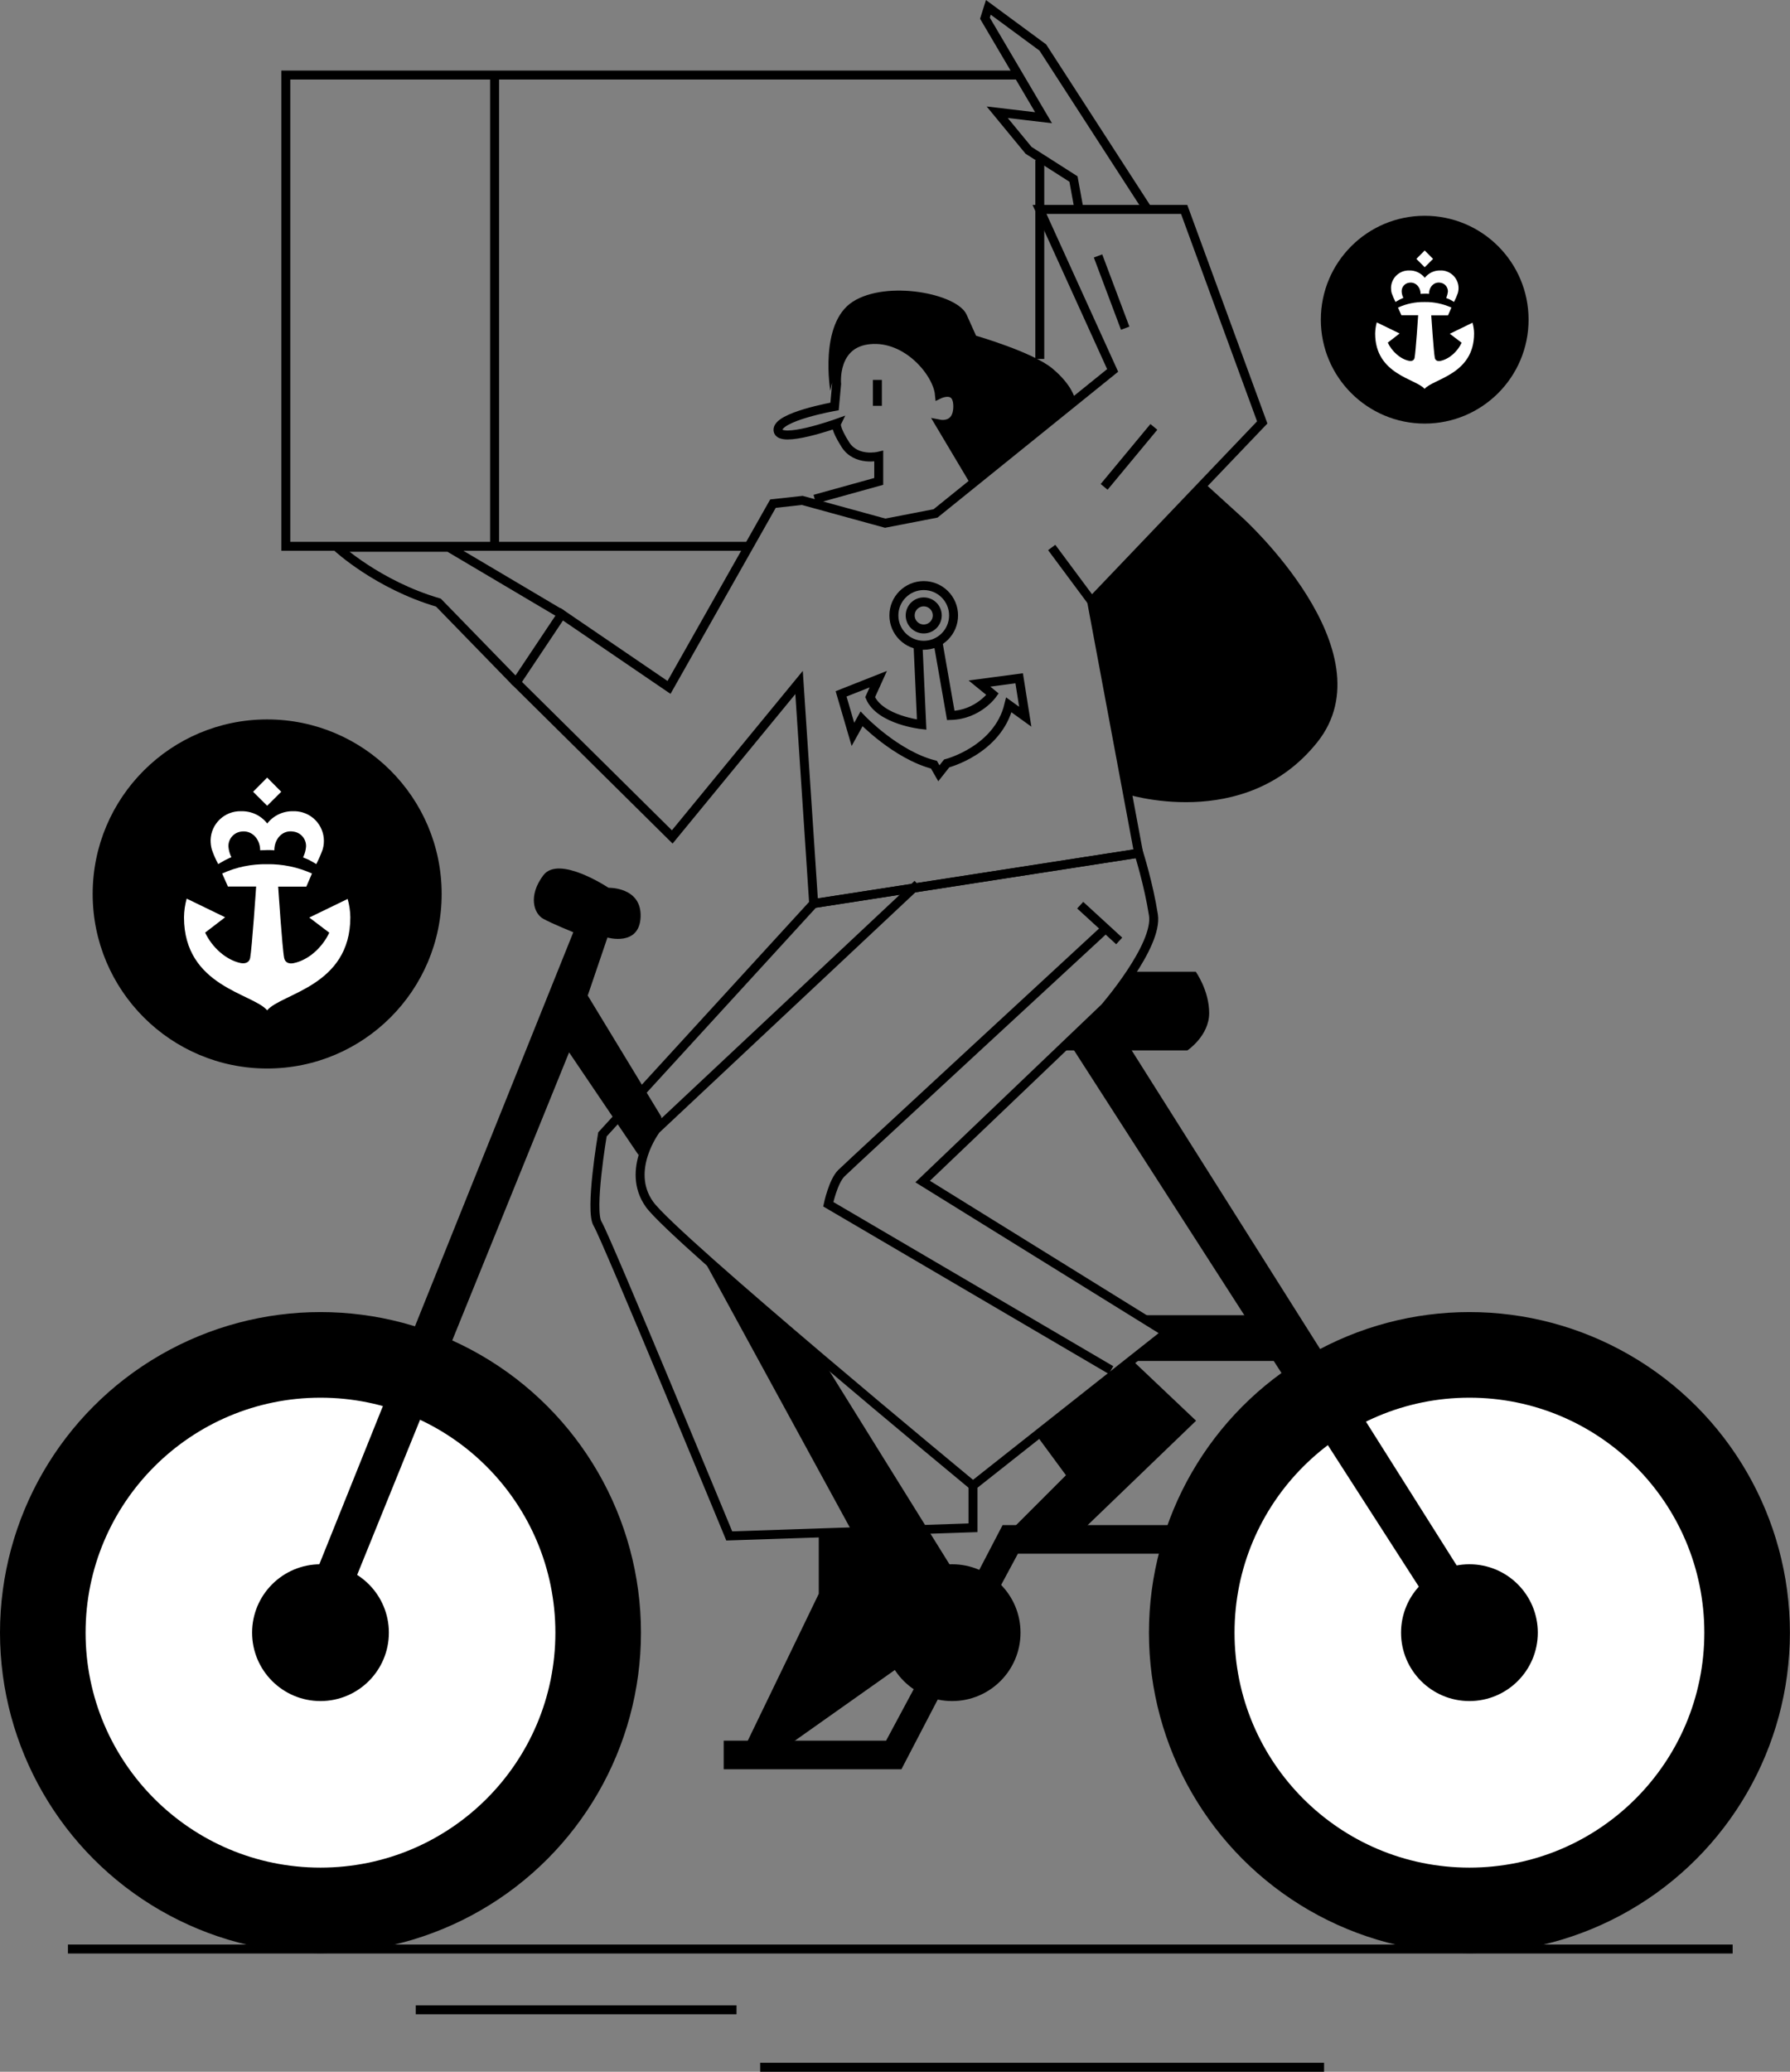
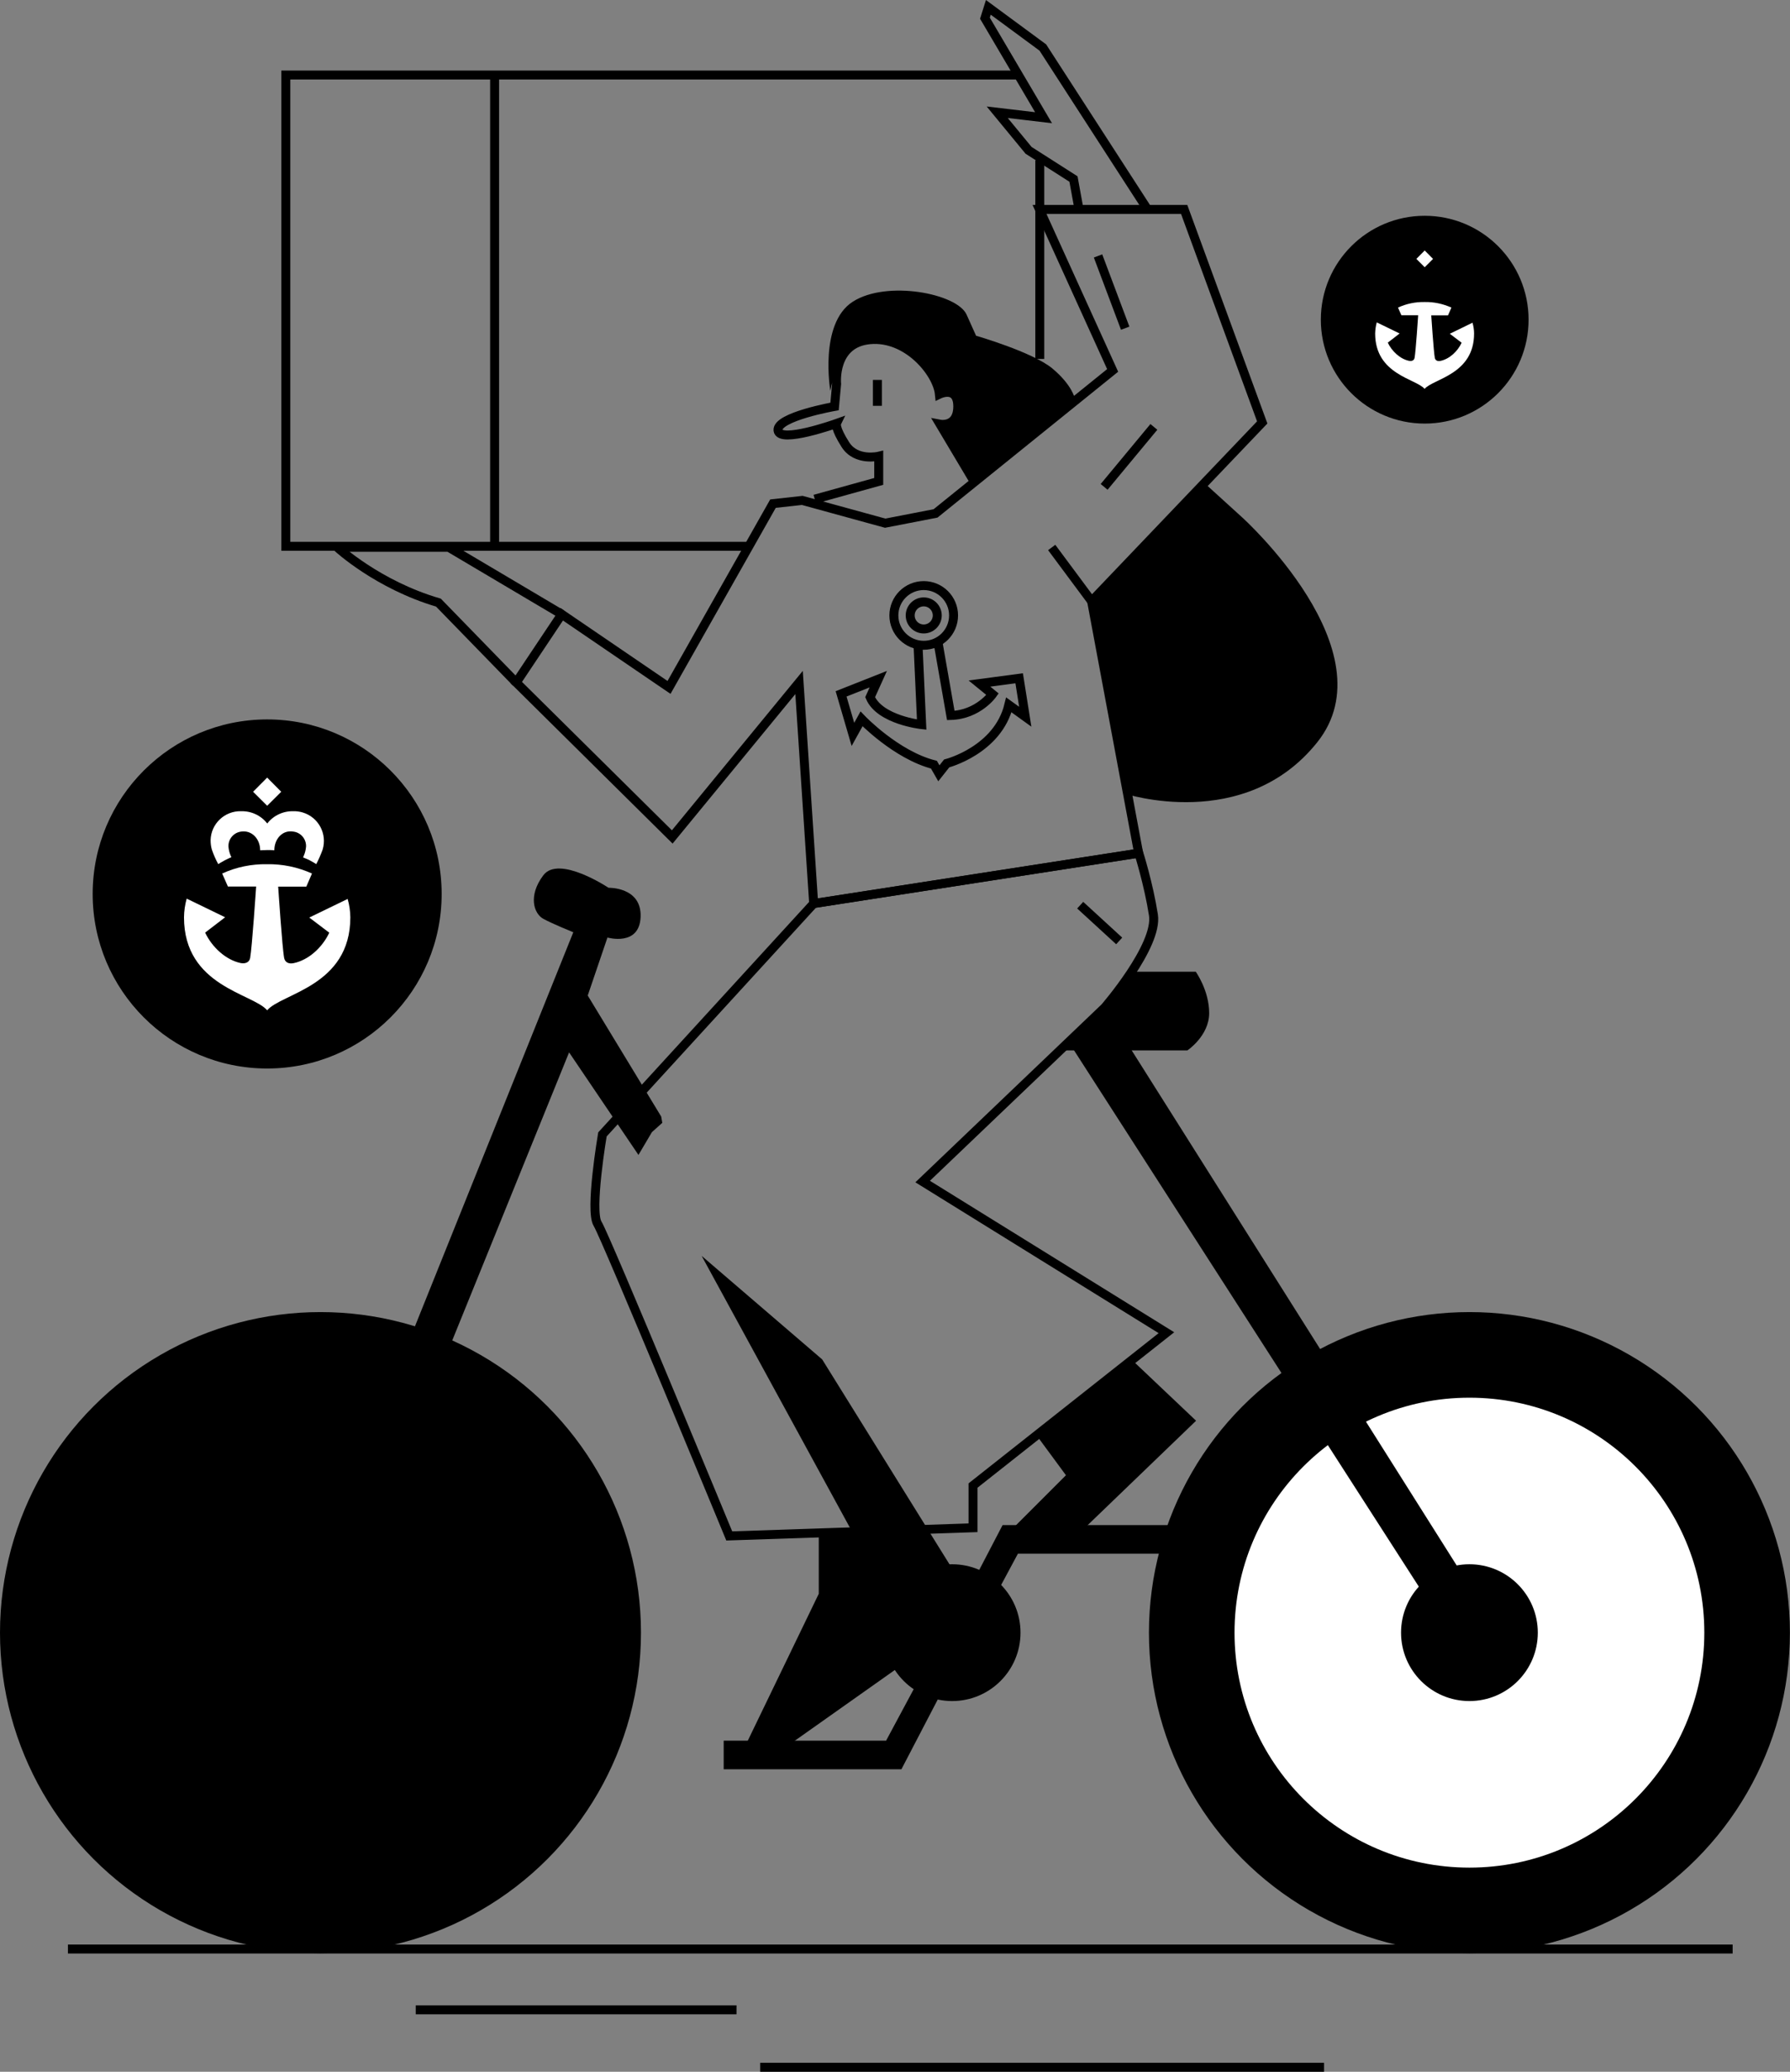
<svg xmlns="http://www.w3.org/2000/svg" id="Layer_2" data-name="Layer 2" viewBox="0 0 199.73 231.1">
  <rect x="0" y="0" width="199.73" height="231.1" fill="#808080" stroke="none" />
  <defs>
    <style>
      .cls-1 {
        fill: none;
        stroke: #000;
        stroke-miterlimit: 10;
      }

      .cls-2, .cls-3 {
        stroke-width: 0px;
      }

      .cls-3 {
        fill: #fff;
      }
    </style>
  </defs>
  <g id="Layer_1-2" data-name="Layer 1">
    <circle class="cls-2" cx="163.96" cy="182.12" r="35.76" />
    <circle class="cls-3" cx="163.96" cy="182.12" r="26.21" />
    <circle class="cls-2" cx="163.96" cy="182.12" r="7.63" />
    <circle class="cls-2" cx="106.24" cy="182.12" r="7.63" />
    <circle class="cls-2" cx="35.76" cy="182.12" r="35.76" />
-     <circle class="cls-3" cx="35.76" cy="182.12" r="26.21" />
    <polygon class="cls-1" points="127.05 95.17 121.8 67.06 140.84 47.12 132.13 23.36 115.99 23.36 124.15 41.32 104.39 57.27 98.77 58.36 89.52 55.82 86.25 56.18 74.65 76.68 62.68 68.52 57.6 76.13 75.01 93.36 89.16 76.13 90.79 100.79 127.05 95.17" />
    <path class="cls-1" d="M90.79,100.79l-23.57,25.75s-1.45,8.52-.54,9.97,14.69,34.82,14.69,34.82l27.2-.91v-4.71l21.58-17.05-27.2-16.86,20.31-19.4s5.98-6.89,5.44-10.34c-.54-3.45-1.63-6.89-1.63-6.89l-36.27,5.62Z" />
-     <path class="cls-1" d="M102.39,98.62l-29.19,27.38s-3.45,4.53-.73,8.34c2.72,3.81,36.09,31.37,36.09,31.37" />
-     <path class="cls-1" d="M123.97,152.83l-31.55-18.5s.54-2.54,1.45-3.45,29.19-27.02,29.19-27.02" />
    <line class="cls-1" x1="120.53" y1="100.97" x2="124.88" y2="104.96" />
    <path class="cls-1" d="M90.91,55.68l7.14-1.98v-2.81s-2.51.61-3.72-1.29-.99-2.36-.99-2.36c0,0-6.38,2.28-6.53.76s6.31-2.66,6.31-2.66l.23-2.51s-.46-4.56,3.72-4.94c4.18-.38,7.52,3.72,7.75,6.08,0,0,2.05-.99,2.05,1.37s-1.98,1.98-1.98,1.98l3.8,6.38" />
    <path class="cls-2" d="M92.65,43.6s-1.29-7.52,2.51-9.95,11.63-.91,12.69,1.44l1.06,2.36s6.31,1.82,8.51,3.65,2.51,3.34,2.51,3.34l-11.4,9.57-.61-1.98-2.96-4.41s2.13-.08,1.9-2.28-2.05-1.37-2.05-1.37c0,0-1.29-6.08-7.75-6.08,0,0-3.27-.08-4.41,5.7Z" />
    <line class="cls-1" x1="97.9" y1="42.38" x2="97.9" y2="45.27" />
    <path class="cls-2" d="M134.44,53.93l4.18,3.8s16.49,14.89,8.36,25.07-21.58,5.7-21.58,5.7l-3.61-21.44,12.65-13.14Z" />
    <polyline class="cls-1" points="128.06 23.39 116.36 5.3 110.28 .82 109.9 2.03 116.44 13.13 111.27 12.52 114.77 16.77 119.78 19.97 120.39 23.31" />
    <line class="cls-1" x1="122.52" y1="28.55" x2="125.55" y2="36.61" />
    <line class="cls-1" x1="128.75" y1="47.62" x2="123.2" y2="54.31" />
    <line class="cls-1" x1="121.8" y1="67.06" x2="117.35" y2="61.07" />
    <circle class="cls-1" cx="103.07" cy="68.65" r="3.33" />
    <circle class="cls-1" cx="103.07" cy="68.65" r="1.51" />
    <path class="cls-1" d="M102.43,71.84l.41,8.99s-4.66-.5-5.75-3.06l.91-2.01-4.15,1.64,1.32,4.52.96-1.73s3.83,4.02,8.08,5.11l.55.96.87-1.1s5.71-1.46,6.94-6.53l1.83,1.32-.68-4.29-4.43.59,1.46,1.19s-1.6,2.28-4.66,2.37l-1.46-8.35" />
    <path class="cls-1" d="M62.68,68.52l-12.61-7.47h-12.44s4.49,4.18,11.29,6.17l8.68,8.92" />
    <polyline class="cls-1" points="83.31 60.94 31.89 60.94 31.89 8.37 113.51 8.37" />
    <line class="cls-1" x1="116.02" y1="17.88" x2="116.02" y2="40.04" />
    <line class="cls-1" x1="55.19" y1="8.27" x2="55.19" y2="61.15" />
    <path class="cls-2" d="M73.79,124.57l-8.21-13.52,2.2-6.47s3.58,1.04,3.7-2.31c.12-3.35-3.58-3.24-3.58-3.24,0,0-5.55-3.7-7.28-1.39s-1.04,4.28,0,4.85,3.35,1.5,3.35,1.5l-28.66,71.3,4.04,1.62,24.15-59.52,7.74,11.44,1.5-2.54,1.16-1.04-.12-.69Z" />
    <path class="cls-2" d="M126.6,108.39h6.82s1.5,2.08,1.5,4.62-2.43,4.16-2.43,4.16h-14.33l8.44-8.78Z" />
    <polygon class="cls-2" points="119.55 116.71 158.49 177.26 162.89 175.18 125.33 115.67 119.55 116.71" />
    <circle class="cls-2" cx="35.76" cy="182.12" r="7.63" />
    <polygon class="cls-2" points="78.29 140.09 101.47 182.57 107.7 177.32 91.74 151.64 78.29 140.09" />
-     <polygon class="cls-2" points="140.03 146.71 127.78 146.71 130.14 148.66 125.96 151.81 143.91 151.81 140.03 146.71" />
    <polygon class="cls-2" points="103.09 186.3 98.87 194.17 80.75 194.17 80.75 197.36 100.58 197.36 106.28 186.42 103.09 186.3" />
    <polygon class="cls-2" points="109.36 181.17 113.58 173.31 131.7 173.31 131.7 170.12 111.87 170.12 106.17 181.06 109.36 181.17" />
    <polygon class="cls-2" points="115.75 160.23 118.94 164.56 113.17 170.33 121.15 170.33 133.46 158.48 126.24 151.64 115.75 160.23" />
    <polygon class="cls-2" points="91.36 171.32 91.36 177.78 83.39 194.27 88.55 194.27 103.6 183.63 100.56 170.56 91.36 171.32" />
    <line class="cls-1" x1="7.58" y1="217.41" x2="193.33" y2="217.41" />
    <line class="cls-1" x1="46.39" y1="224.19" x2="82.18" y2="224.19" />
    <line class="cls-1" x1="84.82" y1="230.6" x2="147.74" y2="230.6" />
    <g>
      <circle class="cls-2" cx="29.81" cy="99.72" r="19.47" />
      <g>
        <path class="cls-3" d="M24.35,96.39s.4-.25.76-.44.71-.33.71-.33c0,0-.05-.1-.07-.15-.15-.33-.23-.68-.26-1.04-.03-.82.56-1.53,1.36-1.66,1.25-.22,2.18.82,2.18,2.08.3,0,.48-.03.79-.03s.52,0,.79.03c0-1.28.92-2.32,2.17-2.08.81.12,1.4.84,1.37,1.66-.03.36-.11.71-.26,1.04,0,.05-.05.1-.07.15s.34.14.71.33.76.44.76.44c.27-.52.51-1.07.71-1.62.53-1.76-.46-3.61-2.22-4.14-.34-.1-.69-.15-1.04-.14-1.14-.03-2.22.47-2.92,1.37-.7-.9-1.78-1.4-2.92-1.37-1.83-.05-3.36,1.4-3.4,3.23,0,.35.04.71.14,1.05.19.56.43,1.1.71,1.62Z" />
        <polygon class="cls-3" points="31.38 88.32 29.81 86.74 28.24 88.32 29.81 89.88 31.38 88.32" />
        <path class="cls-3" d="M38.8,100.27l-4.29,2.08,2.23,1.69c-.75,1.61-2.29,3.06-3.99,3.4-.52.1-.93-.07-1.04-.56-.22-1.11-.67-7.98-.67-7.98h3.14l.63-1.46c-1.57-.71-3.29-1.07-5.01-1.04-1.73-.03-3.44.32-5.01,1.04l.64,1.45h3.15s-.46,6.87-.67,7.98c-.1.48-.52.65-1.04.56-1.67-.34-3.23-1.79-3.98-3.4l2.23-1.71-4.29-2.08c-.19.68-.29,1.37-.3,2.08,0,7.73,7.7,8.49,9.28,10.38,1.58-1.9,9.28-2.67,9.28-10.38-.01-.69-.11-1.38-.3-2.04Z" />
      </g>
    </g>
    <g>
      <circle class="cls-2" cx="158.97" cy="35.66" r="11.59" />
      <g>
-         <path class="cls-3" d="M155.72,33.68s.24-.15.45-.26.42-.19.42-.19c0,0-.03-.06-.04-.09-.09-.2-.14-.4-.15-.62-.02-.49.33-.91.81-.98.74-.13,1.3.49,1.3,1.24.18,0,.29-.02.47-.02s.31,0,.47.02c0-.76.55-1.38,1.29-1.24.48.07.83.5.82.98-.02.21-.07.42-.15.62,0,.03-.03.06-.04.09s.2.08.42.19.45.26.45.26c.16-.31.3-.63.42-.97.32-1.04-.28-2.15-1.32-2.46-.2-.06-.41-.09-.62-.08-.68-.02-1.32.28-1.74.82-.42-.53-1.06-.84-1.74-.82-1.09-.03-2,.83-2.03,1.92,0,.21.02.42.08.62.12.33.26.66.42.97Z" />
        <polygon class="cls-3" points="159.9 28.88 158.97 27.94 158.04 28.88 158.97 29.81 159.9 28.88" />
        <path class="cls-3" d="M164.32,35.99l-2.55,1.24,1.32,1c-.44.96-1.36,1.82-2.37,2.03-.31.06-.55-.04-.62-.33-.13-.66-.4-4.75-.4-4.75h1.87l.38-.87c-.94-.42-1.95-.64-2.98-.62-1.03-.02-2.05.19-2.98.62l.38.86h1.87s-.27,4.09-.4,4.75c-.06.29-.31.39-.62.33-.99-.2-1.92-1.07-2.37-2.03l1.32-1.02-2.55-1.24c-.11.4-.17.82-.18,1.24,0,4.6,4.58,5.05,5.52,6.18.94-1.13,5.52-1.59,5.52-6.18,0-.41-.07-.82-.18-1.22Z" />
      </g>
    </g>
  </g>
</svg>